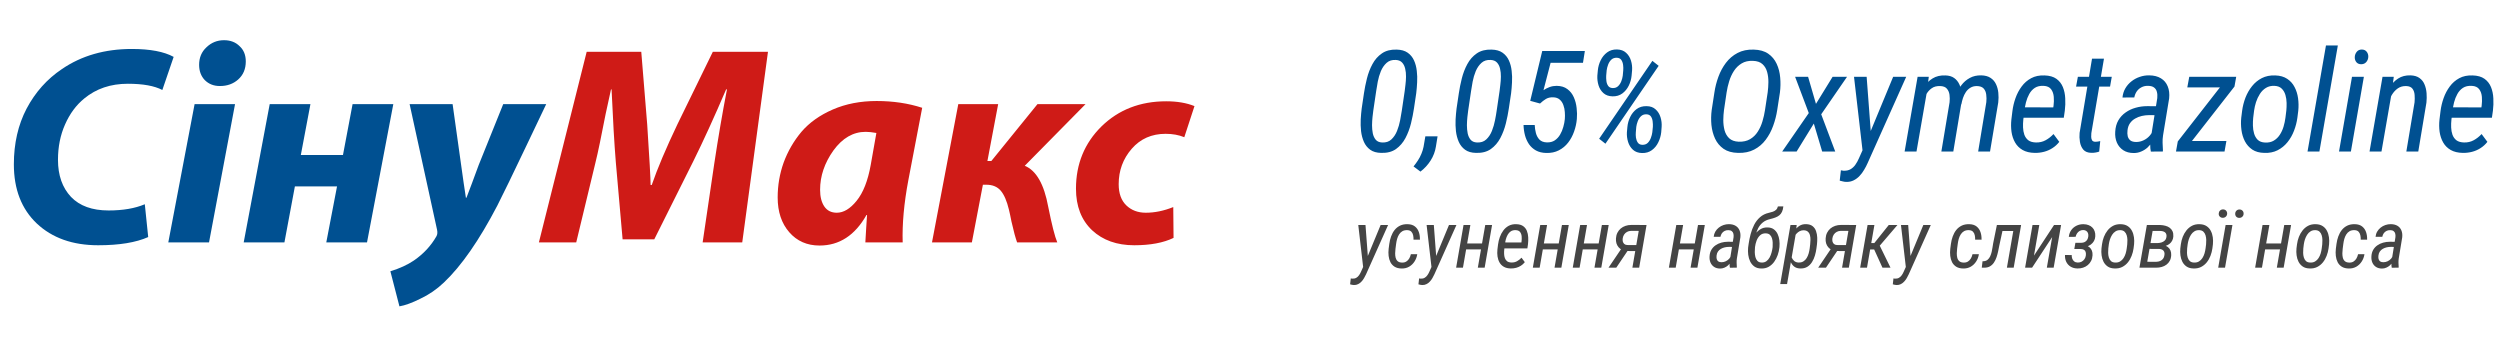
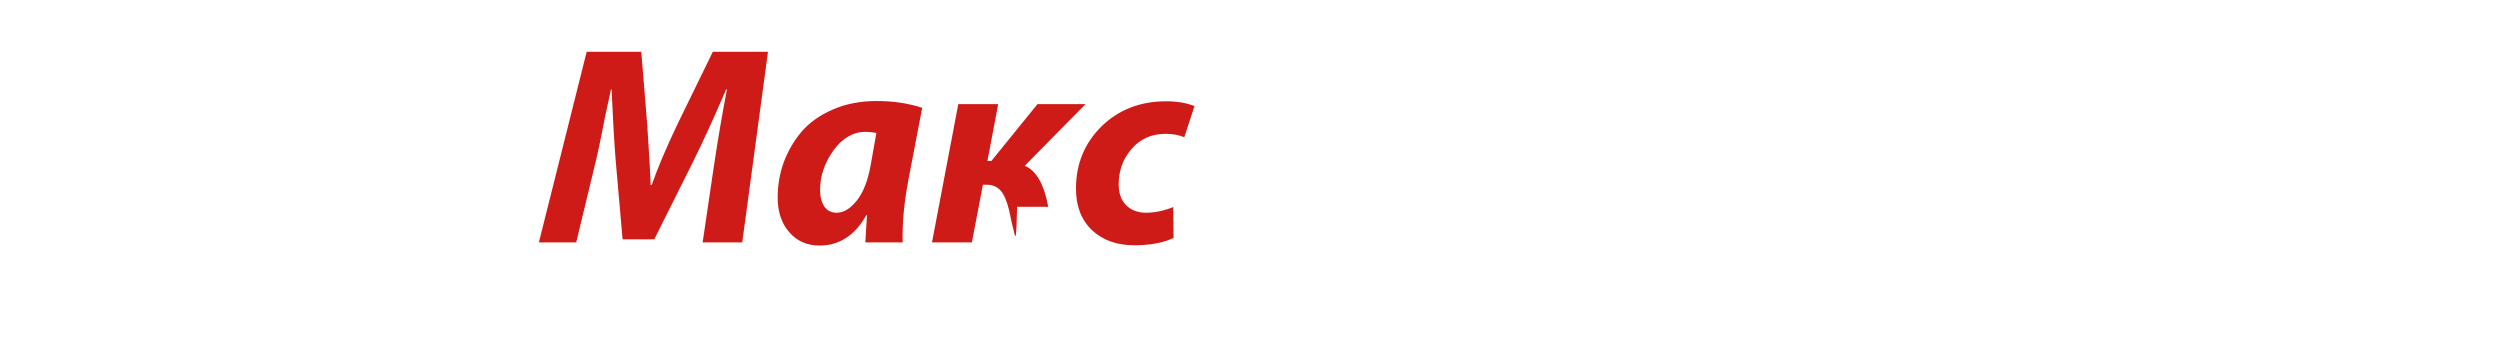
<svg xmlns="http://www.w3.org/2000/svg" width="495" height="67" viewBox="0 0 495 67" fill="none">
-   <path d="M280.414 18.461L279.963 21.482C279.826 22.412 279.63 23.396 279.375 24.436C279.12 25.465 278.755 26.432 278.281 27.334C277.807 28.227 277.183 28.952 276.408 29.508C275.633 30.055 274.654 30.31 273.469 30.273C272.566 30.255 271.842 30.046 271.295 29.645C270.748 29.244 270.333 28.724 270.051 28.086C269.768 27.439 269.581 26.732 269.49 25.967C269.408 25.192 269.385 24.417 269.422 23.643C269.467 22.868 269.531 22.152 269.613 21.496L270.064 18.461C270.201 17.531 270.397 16.556 270.652 15.535C270.908 14.514 271.272 13.566 271.746 12.691C272.22 11.807 272.844 11.101 273.619 10.572C274.394 10.034 275.369 9.784 276.545 9.82C277.438 9.839 278.163 10.044 278.719 10.435C279.275 10.828 279.694 11.338 279.977 11.967C280.259 12.587 280.441 13.275 280.523 14.031C280.615 14.779 280.637 15.54 280.592 16.314C280.555 17.08 280.496 17.796 280.414 18.461ZM277.557 21.906L278.131 18.023C278.176 17.686 278.227 17.267 278.281 16.766C278.345 16.264 278.382 15.736 278.391 15.18C278.4 14.624 278.345 14.1 278.227 13.607C278.117 13.115 277.917 12.71 277.625 12.391C277.333 12.072 276.919 11.898 276.381 11.871C275.633 11.825 275.023 12.017 274.549 12.445C274.075 12.874 273.697 13.421 273.414 14.086C273.141 14.751 272.936 15.444 272.799 16.164C272.662 16.875 272.557 17.499 272.484 18.037L271.91 21.92C271.874 22.239 271.824 22.654 271.76 23.164C271.705 23.674 271.673 24.217 271.664 24.791C271.664 25.356 271.714 25.894 271.814 26.404C271.924 26.915 272.12 27.338 272.402 27.676C272.685 28.004 273.095 28.182 273.633 28.209C274.389 28.255 275.005 28.059 275.479 27.621C275.962 27.174 276.34 26.609 276.613 25.926C276.887 25.242 277.092 24.536 277.229 23.807C277.374 23.078 277.484 22.444 277.557 21.906ZM284.639 26.992L284.311 29.016C284.156 30.009 283.805 30.934 283.258 31.791C282.711 32.648 282.041 33.377 281.248 33.978L279.881 32.953C280.2 32.561 280.492 32.16 280.756 31.75C281.02 31.349 281.243 30.925 281.426 30.479C281.617 30.032 281.763 29.562 281.863 29.07L282.219 26.992H284.639ZM299.199 18.461L298.748 21.482C298.611 22.412 298.415 23.396 298.16 24.436C297.905 25.465 297.54 26.432 297.066 27.334C296.592 28.227 295.968 28.952 295.193 29.508C294.419 30.055 293.439 30.31 292.254 30.273C291.352 30.255 290.627 30.046 290.08 29.645C289.533 29.244 289.118 28.724 288.836 28.086C288.553 27.439 288.367 26.732 288.275 25.967C288.193 25.192 288.171 24.417 288.207 23.643C288.253 22.868 288.316 22.152 288.398 21.496L288.85 18.461C288.986 17.531 289.182 16.556 289.438 15.535C289.693 14.514 290.057 13.566 290.531 12.691C291.005 11.807 291.63 11.101 292.404 10.572C293.179 10.034 294.154 9.784 295.33 9.82C296.223 9.839 296.948 10.044 297.504 10.435C298.06 10.828 298.479 11.338 298.762 11.967C299.044 12.587 299.227 13.275 299.309 14.031C299.4 14.779 299.423 15.54 299.377 16.314C299.34 17.08 299.281 17.796 299.199 18.461ZM296.342 21.906L296.916 18.023C296.962 17.686 297.012 17.267 297.066 16.766C297.13 16.264 297.167 15.736 297.176 15.18C297.185 14.624 297.13 14.1 297.012 13.607C296.902 13.115 296.702 12.71 296.41 12.391C296.118 12.072 295.704 11.898 295.166 11.871C294.419 11.825 293.808 12.017 293.334 12.445C292.86 12.874 292.482 13.421 292.199 14.086C291.926 14.751 291.721 15.444 291.584 16.164C291.447 16.875 291.342 17.499 291.27 18.037L290.695 21.92C290.659 22.239 290.609 22.654 290.545 23.164C290.49 23.674 290.458 24.217 290.449 24.791C290.449 25.356 290.499 25.894 290.6 26.404C290.709 26.915 290.905 27.338 291.188 27.676C291.47 28.004 291.88 28.182 292.418 28.209C293.174 28.255 293.79 28.059 294.264 27.621C294.747 27.174 295.125 26.609 295.398 25.926C295.672 25.242 295.877 24.536 296.014 23.807C296.16 23.078 296.269 22.444 296.342 21.906ZM304.928 20.498L302.986 19.965L305.365 10.094H313.801L313.432 12.432H307.02L305.611 17.859C306.003 17.595 306.413 17.385 306.842 17.23C307.279 17.076 307.735 16.998 308.209 16.998C309.084 17.007 309.795 17.221 310.342 17.641C310.898 18.051 311.322 18.588 311.613 19.254C311.905 19.91 312.092 20.621 312.174 21.387C312.265 22.143 312.279 22.868 312.215 23.561C312.142 24.408 311.96 25.238 311.668 26.049C311.385 26.86 310.993 27.589 310.492 28.236C309.991 28.884 309.376 29.394 308.646 29.768C307.926 30.141 307.092 30.314 306.145 30.287C305.361 30.269 304.686 30.105 304.121 29.795C303.565 29.485 303.105 29.07 302.74 28.551C302.385 28.022 302.12 27.434 301.947 26.787C301.774 26.131 301.678 25.452 301.66 24.75H303.875C303.893 25.279 303.971 25.807 304.107 26.336C304.244 26.855 304.481 27.293 304.818 27.648C305.165 27.995 305.652 28.177 306.281 28.195C306.892 28.213 307.411 28.081 307.84 27.799C308.268 27.507 308.619 27.129 308.893 26.664C309.175 26.19 309.389 25.68 309.535 25.133C309.69 24.586 309.79 24.066 309.836 23.574C309.872 23.155 309.872 22.699 309.836 22.207C309.809 21.715 309.713 21.25 309.549 20.812C309.394 20.366 309.152 20.001 308.824 19.719C308.496 19.427 308.059 19.277 307.512 19.268C306.956 19.249 306.482 19.359 306.09 19.596C305.698 19.833 305.311 20.134 304.928 20.498ZM316.275 14.975L316.371 13.935C316.435 13.243 316.622 12.578 316.932 11.94C317.242 11.301 317.665 10.782 318.203 10.381C318.75 9.971 319.406 9.775 320.172 9.793C320.919 9.811 321.516 10.03 321.963 10.449C322.419 10.859 322.742 11.379 322.934 12.008C323.125 12.628 323.198 13.266 323.152 13.922L323.057 14.975C322.993 15.658 322.806 16.319 322.496 16.957C322.186 17.586 321.762 18.101 321.225 18.502C320.687 18.903 320.035 19.094 319.27 19.076C318.531 19.058 317.934 18.844 317.479 18.434C317.023 18.023 316.699 17.509 316.508 16.889C316.316 16.26 316.239 15.622 316.275 14.975ZM318.121 13.922L318.025 15.002C318.007 15.312 318.021 15.658 318.066 16.041C318.112 16.415 318.23 16.738 318.422 17.012C318.613 17.285 318.919 17.426 319.338 17.436C319.766 17.445 320.117 17.317 320.391 17.053C320.664 16.788 320.874 16.465 321.02 16.082C321.165 15.699 321.261 15.335 321.307 14.988L321.402 13.908C321.43 13.598 321.421 13.252 321.375 12.869C321.329 12.486 321.211 12.154 321.02 11.871C320.828 11.588 320.523 11.443 320.104 11.434C319.675 11.425 319.32 11.552 319.037 11.816C318.764 12.081 318.554 12.409 318.408 12.801C318.262 13.193 318.167 13.566 318.121 13.922ZM322.127 26.186L322.223 25.133C322.286 24.449 322.473 23.788 322.783 23.15C323.093 22.512 323.517 21.993 324.055 21.592C324.602 21.191 325.262 20.999 326.037 21.018C326.775 21.027 327.368 21.241 327.814 21.66C328.27 22.07 328.594 22.59 328.785 23.219C328.977 23.838 329.049 24.472 329.004 25.119L328.922 26.186C328.849 26.869 328.658 27.53 328.348 28.168C328.047 28.806 327.623 29.326 327.076 29.727C326.538 30.128 325.887 30.319 325.121 30.301C324.383 30.283 323.786 30.068 323.33 29.658C322.874 29.239 322.551 28.719 322.359 28.1C322.168 27.471 322.09 26.833 322.127 26.186ZM323.986 25.105L323.891 26.213C323.863 26.523 323.872 26.869 323.918 27.252C323.973 27.626 324.096 27.954 324.287 28.236C324.479 28.519 324.779 28.665 325.189 28.674C325.627 28.683 325.982 28.555 326.256 28.291C326.529 28.018 326.734 27.689 326.871 27.307C327.017 26.915 327.113 26.546 327.158 26.199L327.268 25.105C327.286 24.796 327.272 24.449 327.227 24.066C327.19 23.684 327.076 23.351 326.885 23.068C326.693 22.786 326.388 22.64 325.969 22.631C325.54 22.622 325.185 22.754 324.902 23.027C324.629 23.292 324.419 23.62 324.273 24.012C324.128 24.395 324.032 24.759 323.986 25.105ZM328.416 13.033L317.875 28.455L316.631 27.471L327.172 12.049L328.416 13.033ZM352.424 18.324L351.891 21.77C351.727 22.845 351.458 23.893 351.084 24.914C350.719 25.935 350.227 26.855 349.607 27.676C348.997 28.496 348.236 29.143 347.324 29.617C346.422 30.091 345.355 30.31 344.125 30.273C342.958 30.246 342.006 29.977 341.268 29.467C340.529 28.947 339.969 28.277 339.586 27.457C339.203 26.628 338.962 25.721 338.861 24.736C338.77 23.743 338.788 22.759 338.916 21.783L339.449 18.324C339.604 17.267 339.868 16.228 340.242 15.207C340.616 14.186 341.113 13.266 341.732 12.445C342.361 11.616 343.127 10.964 344.029 10.49C344.941 10.007 346.007 9.784 347.229 9.82C348.404 9.848 349.361 10.117 350.1 10.627C350.838 11.137 351.398 11.807 351.781 12.637C352.164 13.457 352.396 14.364 352.479 15.357C352.57 16.351 352.551 17.34 352.424 18.324ZM349.471 21.783L350.004 18.27C350.086 17.641 350.132 16.975 350.141 16.273C350.15 15.562 350.068 14.893 349.895 14.264C349.73 13.635 349.425 13.115 348.979 12.705C348.541 12.295 347.908 12.076 347.078 12.049C346.203 12.012 345.46 12.181 344.85 12.555C344.239 12.919 343.729 13.416 343.318 14.045C342.917 14.665 342.603 15.348 342.375 16.096C342.147 16.834 341.979 17.568 341.869 18.297L341.35 21.797C341.268 22.408 341.222 23.068 341.213 23.779C341.213 24.481 341.295 25.151 341.459 25.789C341.632 26.427 341.938 26.956 342.375 27.375C342.822 27.794 343.451 28.022 344.262 28.059C345.155 28.086 345.907 27.917 346.518 27.553C347.137 27.188 347.643 26.696 348.035 26.076C348.436 25.456 348.746 24.773 348.965 24.025C349.193 23.269 349.361 22.521 349.471 21.783ZM358.002 15.207L359.561 20.566L362.855 15.207H365.713L360.6 22.631L363.375 30H360.791L359.137 24.463L355.732 30H352.875L358.139 22.385L355.432 15.207H358.002ZM369.418 28.318L374.846 15.207H377.43L369.787 32.297C369.596 32.734 369.368 33.172 369.104 33.609C368.848 34.056 368.548 34.462 368.201 34.826C367.864 35.191 367.477 35.482 367.039 35.701C366.611 35.92 366.128 36.025 365.59 36.016C365.371 36.016 365.152 35.988 364.934 35.934C364.706 35.888 364.482 35.833 364.264 35.77L364.496 33.719C364.578 33.737 364.66 33.751 364.742 33.76C364.824 33.778 364.906 33.792 364.988 33.801C365.544 33.828 366.014 33.732 366.396 33.514C366.779 33.295 367.103 32.994 367.367 32.611C367.632 32.238 367.864 31.818 368.064 31.354L369.418 28.318ZM369.596 15.207L370.471 26.814L370.607 29.439L368.844 30.328L367.094 15.207H369.596ZM381.504 18.297L379.467 30H377.115L379.686 15.207H381.9L381.504 18.297ZM380.424 22.057L379.412 22.029C379.503 21.218 379.672 20.393 379.918 19.555C380.164 18.707 380.51 17.928 380.957 17.217C381.404 16.506 381.973 15.941 382.666 15.521C383.359 15.093 384.197 14.897 385.182 14.934C385.893 14.952 386.471 15.12 386.918 15.44C387.365 15.758 387.706 16.173 387.943 16.684C388.18 17.185 388.331 17.741 388.395 18.352C388.458 18.953 388.458 19.55 388.395 20.143L386.754 30H384.389L386.016 20.252C386.07 19.751 386.066 19.259 386.002 18.775C385.938 18.292 385.765 17.887 385.482 17.559C385.209 17.23 384.767 17.057 384.156 17.039C383.482 17.012 382.921 17.158 382.475 17.477C382.028 17.787 381.663 18.201 381.381 18.721C381.107 19.231 380.898 19.783 380.752 20.375C380.606 20.967 380.497 21.528 380.424 22.057ZM388.354 20.648L386.713 21.154C386.795 20.407 386.973 19.664 387.246 18.926C387.52 18.178 387.884 17.499 388.34 16.889C388.796 16.278 389.352 15.795 390.008 15.44C390.664 15.075 391.421 14.902 392.277 14.92C393.043 14.938 393.663 15.107 394.137 15.426C394.611 15.736 394.966 16.146 395.203 16.656C395.449 17.167 395.604 17.736 395.668 18.365C395.732 18.994 395.727 19.632 395.654 20.279L394.027 30H391.676L393.289 20.238C393.344 19.728 393.339 19.231 393.275 18.748C393.221 18.256 393.052 17.85 392.77 17.531C392.487 17.212 392.031 17.048 391.402 17.039C390.919 17.039 390.5 17.148 390.145 17.367C389.789 17.577 389.488 17.864 389.242 18.229C389.005 18.584 388.814 18.976 388.668 19.404C388.531 19.824 388.426 20.238 388.354 20.648ZM402.873 30.273C401.916 30.255 401.118 30.064 400.48 29.699C399.842 29.335 399.346 28.842 398.99 28.223C398.635 27.603 398.398 26.901 398.279 26.117C398.17 25.333 398.161 24.518 398.252 23.67L398.457 22.002C398.566 21.127 398.771 20.266 399.072 19.418C399.373 18.57 399.779 17.805 400.289 17.121C400.799 16.428 401.428 15.882 402.176 15.48C402.923 15.079 403.798 14.897 404.801 14.934C405.794 14.961 406.583 15.184 407.166 15.604C407.749 16.023 408.178 16.57 408.451 17.244C408.725 17.919 408.88 18.662 408.916 19.473C408.962 20.284 408.934 21.095 408.834 21.906L408.629 23.314H399.646L400.016 21.25L406.551 21.264L406.605 20.895C406.678 20.338 406.692 19.769 406.646 19.186C406.601 18.593 406.428 18.092 406.127 17.682C405.826 17.262 405.334 17.035 404.65 16.998C403.949 16.962 403.365 17.094 402.9 17.395C402.445 17.695 402.076 18.101 401.793 18.611C401.51 19.122 401.292 19.678 401.137 20.279C400.991 20.872 400.886 21.446 400.822 22.002L400.617 23.684C400.562 24.185 400.544 24.7 400.562 25.229C400.581 25.748 400.667 26.231 400.822 26.678C400.986 27.124 401.246 27.489 401.602 27.771C401.966 28.045 402.467 28.191 403.105 28.209C403.816 28.227 404.454 28.081 405.02 27.771C405.594 27.462 406.118 27.051 406.592 26.541L407.74 28.086C407.348 28.587 406.893 29.002 406.373 29.33C405.863 29.658 405.311 29.9 404.719 30.055C404.126 30.21 403.511 30.283 402.873 30.273ZM418.131 15.207L417.789 17.148H411.062L411.418 15.207H418.131ZM414.221 11.611H416.586L414.084 26.363C414.057 26.6 414.048 26.851 414.057 27.115C414.066 27.38 414.125 27.603 414.234 27.785C414.353 27.967 414.567 28.063 414.877 28.072C415.041 28.072 415.205 28.059 415.369 28.031C415.533 27.995 415.693 27.963 415.848 27.936L415.643 30.014C415.396 30.105 415.141 30.169 414.877 30.205C414.622 30.251 414.362 30.269 414.098 30.26C413.387 30.251 412.854 30.041 412.498 29.631C412.152 29.212 411.928 28.701 411.828 28.1C411.728 27.489 411.705 26.896 411.76 26.322L414.221 11.611ZM425.842 27.471L427.141 19.418C427.186 18.944 427.159 18.529 427.059 18.174C426.967 17.809 426.776 17.522 426.484 17.312C426.202 17.103 425.801 16.998 425.281 16.998C424.807 16.989 424.383 17.085 424.01 17.285C423.636 17.477 423.326 17.745 423.08 18.092C422.843 18.438 422.679 18.839 422.588 19.295L420.25 19.309C420.314 18.643 420.501 18.042 420.811 17.504C421.13 16.957 421.535 16.492 422.027 16.109C422.52 15.717 423.066 15.421 423.668 15.221C424.27 15.011 424.894 14.911 425.541 14.92C426.471 14.929 427.245 15.125 427.865 15.508C428.485 15.882 428.932 16.41 429.205 17.094C429.488 17.768 429.583 18.561 429.492 19.473L428.289 26.773C428.207 27.293 428.175 27.794 428.193 28.277C428.212 28.76 428.234 29.257 428.262 29.768L428.234 30L425.869 30.014C425.778 29.594 425.737 29.171 425.746 28.742C425.755 28.314 425.787 27.89 425.842 27.471ZM427.318 21.031L427.031 22.809L425.527 22.795C425.044 22.795 424.561 22.85 424.078 22.959C423.604 23.068 423.162 23.241 422.752 23.479C422.351 23.706 422.014 24.012 421.74 24.395C421.476 24.768 421.312 25.229 421.248 25.775C421.193 26.222 421.207 26.623 421.289 26.979C421.38 27.325 421.558 27.603 421.822 27.812C422.096 28.013 422.479 28.113 422.971 28.113C423.481 28.113 423.973 27.999 424.447 27.771C424.921 27.544 425.327 27.234 425.664 26.842C426.01 26.45 426.238 26.003 426.348 25.502L426.717 26.65C426.607 27.124 426.421 27.585 426.156 28.031C425.901 28.469 425.587 28.861 425.213 29.207C424.839 29.544 424.42 29.809 423.955 30C423.499 30.201 423.012 30.301 422.492 30.301C421.663 30.301 420.965 30.114 420.4 29.74C419.835 29.366 419.416 28.865 419.143 28.236C418.869 27.598 418.76 26.878 418.814 26.076C418.86 25.219 419.065 24.472 419.43 23.834C419.803 23.196 420.286 22.672 420.879 22.262C421.471 21.842 422.132 21.533 422.861 21.332C423.6 21.122 424.365 21.018 425.158 21.018L427.318 21.031ZM440.826 27.922L440.457 30H431.748L432.117 27.922H440.826ZM442.426 17.135L432.377 30H430.846L431.201 28.004L441.182 15.207H442.768L442.426 17.135ZM441.742 15.207L441.373 17.299H433.088L433.471 15.207H441.742ZM443.766 23.314L443.943 21.92C444.062 21.036 444.281 20.174 444.6 19.336C444.928 18.497 445.361 17.741 445.898 17.066C446.436 16.392 447.083 15.859 447.84 15.467C448.605 15.075 449.49 14.897 450.492 14.934C451.44 14.961 452.229 15.184 452.857 15.604C453.486 16.014 453.974 16.556 454.32 17.23C454.676 17.905 454.908 18.648 455.018 19.459C455.127 20.27 455.141 21.086 455.059 21.906L454.881 23.314C454.762 24.189 454.539 25.051 454.211 25.898C453.892 26.737 453.459 27.494 452.912 28.168C452.374 28.833 451.723 29.362 450.957 29.754C450.201 30.137 449.326 30.31 448.332 30.273C447.375 30.255 446.582 30.037 445.953 29.617C445.333 29.198 444.846 28.651 444.49 27.977C444.144 27.302 443.916 26.559 443.807 25.748C443.697 24.937 443.684 24.126 443.766 23.314ZM446.309 21.906L446.131 23.342C446.085 23.797 446.067 24.303 446.076 24.859C446.085 25.406 446.163 25.93 446.309 26.432C446.454 26.933 446.696 27.352 447.033 27.689C447.38 28.018 447.858 28.195 448.469 28.223C449.161 28.259 449.745 28.131 450.219 27.84C450.702 27.548 451.098 27.161 451.408 26.678C451.727 26.186 451.973 25.648 452.146 25.064C452.32 24.472 452.443 23.889 452.516 23.314L452.693 21.893C452.739 21.437 452.757 20.936 452.748 20.389C452.739 19.842 452.661 19.318 452.516 18.816C452.37 18.306 452.124 17.882 451.777 17.545C451.44 17.208 450.962 17.025 450.342 16.998C449.695 16.971 449.13 17.107 448.646 17.408C448.173 17.7 447.776 18.096 447.457 18.598C447.138 19.099 446.883 19.641 446.691 20.225C446.509 20.808 446.382 21.369 446.309 21.906ZM462.893 9L459.242 30H456.891L460.541 9H462.893ZM468.047 15.207L465.477 30H463.125L465.695 15.207H468.047ZM466.242 11.31C466.26 10.909 466.388 10.563 466.625 10.271C466.862 9.971 467.186 9.816 467.596 9.807C468.024 9.798 468.357 9.939 468.594 10.23C468.831 10.522 468.94 10.868 468.922 11.27C468.904 11.652 468.771 11.99 468.525 12.281C468.279 12.564 467.956 12.71 467.555 12.719C467.135 12.728 466.807 12.596 466.57 12.322C466.342 12.04 466.233 11.703 466.242 11.31ZM473.529 18.516L471.533 30H469.168L471.738 15.207H473.967L473.529 18.516ZM472.436 22.098L471.574 22.057C471.674 21.282 471.848 20.475 472.094 19.637C472.349 18.789 472.7 18.005 473.146 17.285C473.593 16.565 474.154 15.986 474.828 15.549C475.512 15.102 476.332 14.893 477.289 14.92C478.027 14.947 478.62 15.125 479.066 15.453C479.522 15.781 479.855 16.21 480.064 16.738C480.283 17.258 480.415 17.832 480.461 18.461C480.507 19.081 480.497 19.696 480.434 20.307L478.82 30H476.455L478.082 20.266C478.128 19.792 478.132 19.313 478.096 18.83C478.068 18.338 477.932 17.923 477.686 17.586C477.439 17.24 477.016 17.057 476.414 17.039C475.785 17.021 475.234 17.176 474.76 17.504C474.295 17.832 473.903 18.26 473.584 18.789C473.265 19.309 473.01 19.865 472.818 20.457C472.636 21.04 472.508 21.587 472.436 22.098ZM487.639 30.273C486.682 30.255 485.884 30.064 485.246 29.699C484.608 29.335 484.111 28.842 483.756 28.223C483.4 27.603 483.163 26.901 483.045 26.117C482.936 25.333 482.926 24.518 483.018 23.67L483.223 22.002C483.332 21.127 483.537 20.266 483.838 19.418C484.139 18.57 484.544 17.805 485.055 17.121C485.565 16.428 486.194 15.882 486.941 15.48C487.689 15.079 488.564 14.897 489.566 14.934C490.56 14.961 491.348 15.184 491.932 15.604C492.515 16.023 492.943 16.57 493.217 17.244C493.49 17.919 493.645 18.662 493.682 19.473C493.727 20.284 493.7 21.095 493.6 21.906L493.395 23.314H484.412L484.781 21.25L491.316 21.264L491.371 20.895C491.444 20.338 491.458 19.769 491.412 19.186C491.367 18.593 491.193 18.092 490.893 17.682C490.592 17.262 490.1 17.035 489.416 16.998C488.714 16.962 488.131 17.094 487.666 17.395C487.21 17.695 486.841 18.101 486.559 18.611C486.276 19.122 486.057 19.678 485.902 20.279C485.757 20.872 485.652 21.446 485.588 22.002L485.383 23.684C485.328 24.185 485.31 24.7 485.328 25.229C485.346 25.748 485.433 26.231 485.588 26.678C485.752 27.124 486.012 27.489 486.367 27.771C486.732 28.045 487.233 28.191 487.871 28.209C488.582 28.227 489.22 28.081 489.785 27.771C490.359 27.462 490.883 27.051 491.357 26.541L492.506 28.086C492.114 28.587 491.658 29.002 491.139 29.33C490.628 29.658 490.077 29.9 489.484 30.055C488.892 30.21 488.277 30.283 487.639 30.273Z" fill="#005091" />
-   <path d="M270.266 52.039L273.367 44.547H274.844L270.477 54.312C270.367 54.562 270.237 54.812 270.086 55.062C269.94 55.318 269.768 55.55 269.57 55.758C269.378 55.966 269.156 56.133 268.906 56.258C268.661 56.383 268.385 56.443 268.078 56.438C267.953 56.438 267.828 56.422 267.703 56.391C267.573 56.365 267.445 56.333 267.32 56.297L267.453 55.125C267.5 55.135 267.547 55.143 267.594 55.148C267.641 55.159 267.688 55.167 267.734 55.172C268.052 55.188 268.32 55.133 268.539 55.008C268.758 54.883 268.943 54.711 269.094 54.492C269.245 54.279 269.378 54.039 269.492 53.773L270.266 52.039ZM270.367 44.547L270.867 51.18L270.945 52.68L269.938 53.188L268.938 44.547H270.367ZM277.594 51.992C277.932 52.003 278.219 51.932 278.453 51.781C278.693 51.63 278.885 51.427 279.031 51.172C279.177 50.917 279.284 50.638 279.352 50.336L280.617 50.328C280.539 50.859 280.359 51.341 280.078 51.773C279.802 52.206 279.445 52.55 279.008 52.805C278.57 53.055 278.073 53.175 277.516 53.164C276.953 53.154 276.492 53.036 276.133 52.812C275.773 52.583 275.497 52.284 275.305 51.914C275.117 51.539 274.997 51.122 274.945 50.664C274.893 50.206 274.896 49.734 274.953 49.25L275.078 48.297C275.146 47.781 275.266 47.286 275.438 46.812C275.609 46.333 275.841 45.909 276.133 45.539C276.43 45.169 276.792 44.88 277.219 44.672C277.651 44.464 278.159 44.37 278.742 44.391C279.331 44.406 279.805 44.557 280.164 44.844C280.523 45.13 280.781 45.505 280.938 45.969C281.094 46.427 281.161 46.925 281.141 47.461L279.875 47.453C279.885 47.161 279.862 46.875 279.805 46.594C279.747 46.307 279.63 46.07 279.453 45.883C279.276 45.69 279.013 45.586 278.664 45.57C278.268 45.555 277.935 45.625 277.664 45.781C277.398 45.938 277.182 46.151 277.016 46.422C276.849 46.688 276.719 46.984 276.625 47.312C276.536 47.641 276.471 47.969 276.43 48.297L276.305 49.258C276.273 49.539 276.253 49.836 276.242 50.148C276.237 50.461 276.268 50.755 276.336 51.031C276.404 51.307 276.536 51.534 276.734 51.711C276.932 51.888 277.219 51.982 277.594 51.992ZM283.797 52.039L286.898 44.547H288.375L284.008 54.312C283.898 54.562 283.768 54.812 283.617 55.062C283.471 55.318 283.299 55.55 283.102 55.758C282.909 55.966 282.688 56.133 282.438 56.258C282.193 56.383 281.917 56.443 281.609 56.438C281.484 56.438 281.359 56.422 281.234 56.391C281.104 56.365 280.977 56.333 280.852 56.297L280.984 55.125C281.031 55.135 281.078 55.143 281.125 55.148C281.172 55.159 281.219 55.167 281.266 55.172C281.583 55.188 281.852 55.133 282.07 55.008C282.289 54.883 282.474 54.711 282.625 54.492C282.776 54.279 282.909 54.039 283.023 53.773L283.797 52.039ZM283.898 44.547L284.398 51.18L284.477 52.68L283.469 53.188L282.469 44.547H283.898ZM293.703 48.211L293.492 49.383H290.008L290.211 48.211H293.703ZM291.133 44.547L289.664 53H288.312L289.781 44.547H291.133ZM295.43 44.547L293.961 53H292.609L294.078 44.547H295.43ZM299.133 53.156C298.586 53.146 298.13 53.036 297.766 52.828C297.401 52.62 297.117 52.339 296.914 51.984C296.711 51.63 296.576 51.229 296.508 50.781C296.445 50.333 296.44 49.867 296.492 49.383L296.609 48.43C296.672 47.93 296.789 47.438 296.961 46.953C297.133 46.469 297.365 46.031 297.656 45.641C297.948 45.245 298.307 44.932 298.734 44.703C299.161 44.474 299.661 44.37 300.234 44.391C300.802 44.406 301.253 44.534 301.586 44.773C301.919 45.013 302.164 45.325 302.32 45.711C302.477 46.096 302.565 46.521 302.586 46.984C302.612 47.448 302.596 47.911 302.539 48.375L302.422 49.18H297.289L297.5 48L301.234 48.008L301.266 47.797C301.307 47.479 301.315 47.154 301.289 46.82C301.263 46.482 301.164 46.195 300.992 45.961C300.82 45.721 300.539 45.591 300.148 45.57C299.747 45.55 299.414 45.625 299.148 45.797C298.888 45.969 298.677 46.2 298.516 46.492C298.354 46.784 298.229 47.102 298.141 47.445C298.057 47.784 297.997 48.112 297.961 48.43L297.844 49.391C297.812 49.677 297.802 49.971 297.812 50.273C297.823 50.57 297.872 50.846 297.961 51.102C298.055 51.357 298.203 51.565 298.406 51.727C298.615 51.883 298.901 51.966 299.266 51.977C299.672 51.987 300.036 51.904 300.359 51.727C300.688 51.55 300.987 51.315 301.258 51.023L301.914 51.906C301.69 52.193 301.43 52.43 301.133 52.617C300.841 52.805 300.526 52.943 300.188 53.031C299.849 53.12 299.497 53.161 299.133 53.156ZM308.891 48.211L308.68 49.383H305.195L305.398 48.211H308.891ZM306.32 44.547L304.852 53H303.5L304.969 44.547H306.32ZM310.617 44.547L309.148 53H307.797L309.266 44.547H310.617ZM316.797 48.211L316.586 49.383H313.102L313.305 48.211H316.797ZM314.227 44.547L312.758 53H311.406L312.875 44.547H314.227ZM318.523 44.547L317.055 53H315.703L317.172 44.547H318.523ZM321.211 48.969H322.734L320.023 53H318.484L321.211 48.969ZM322.977 44.539L326.016 44.547L324.555 53H323.211L324.469 45.719L322.945 45.711C322.654 45.716 322.391 45.784 322.156 45.914C321.922 46.039 321.729 46.214 321.578 46.438C321.432 46.656 321.339 46.911 321.297 47.203C321.266 47.422 321.273 47.63 321.32 47.828C321.372 48.021 321.469 48.18 321.609 48.305C321.75 48.43 321.943 48.5 322.188 48.516L324.328 48.523L324.117 49.711L322.164 49.703C321.799 49.688 321.477 49.617 321.195 49.492C320.914 49.362 320.677 49.185 320.484 48.961C320.292 48.737 320.148 48.477 320.055 48.18C319.966 47.878 319.935 47.547 319.961 47.188C319.987 46.776 320.083 46.406 320.25 46.078C320.417 45.75 320.635 45.471 320.906 45.242C321.182 45.013 321.497 44.839 321.852 44.719C322.206 44.599 322.581 44.539 322.977 44.539ZM335.828 48.211L335.617 49.383H332.133L332.336 48.211H335.828ZM333.258 44.547L331.789 53H330.438L331.906 44.547H333.258ZM337.555 44.547L336.086 53H334.734L336.203 44.547H337.555ZM342.508 51.555L343.25 46.953C343.276 46.682 343.26 46.445 343.203 46.242C343.151 46.034 343.042 45.87 342.875 45.75C342.714 45.63 342.484 45.57 342.188 45.57C341.917 45.565 341.674 45.62 341.461 45.734C341.247 45.844 341.07 45.997 340.93 46.195C340.794 46.393 340.701 46.622 340.648 46.883L339.312 46.891C339.349 46.51 339.456 46.167 339.633 45.859C339.815 45.547 340.047 45.281 340.328 45.062C340.609 44.839 340.922 44.669 341.266 44.555C341.609 44.435 341.966 44.378 342.336 44.383C342.867 44.388 343.31 44.5 343.664 44.719C344.018 44.932 344.273 45.234 344.43 45.625C344.591 46.01 344.646 46.464 344.594 46.984L343.906 51.156C343.859 51.453 343.841 51.74 343.852 52.016C343.862 52.292 343.875 52.575 343.891 52.867L343.875 53L342.523 53.008C342.471 52.768 342.448 52.526 342.453 52.281C342.458 52.036 342.477 51.794 342.508 51.555ZM343.352 47.875L343.188 48.891L342.328 48.883C342.052 48.883 341.776 48.914 341.5 48.977C341.229 49.039 340.977 49.138 340.742 49.273C340.513 49.404 340.32 49.578 340.164 49.797C340.013 50.01 339.919 50.273 339.883 50.586C339.852 50.841 339.859 51.07 339.906 51.273C339.958 51.471 340.06 51.63 340.211 51.75C340.367 51.865 340.586 51.922 340.867 51.922C341.159 51.922 341.44 51.857 341.711 51.727C341.982 51.596 342.214 51.419 342.406 51.195C342.604 50.971 342.734 50.716 342.797 50.43L343.008 51.086C342.945 51.357 342.839 51.62 342.688 51.875C342.542 52.125 342.362 52.349 342.148 52.547C341.935 52.74 341.695 52.891 341.43 53C341.169 53.115 340.891 53.172 340.594 53.172C340.12 53.172 339.721 53.065 339.398 52.852C339.076 52.638 338.836 52.352 338.68 51.992C338.523 51.628 338.461 51.216 338.492 50.758C338.518 50.268 338.635 49.841 338.844 49.477C339.057 49.112 339.333 48.812 339.672 48.578C340.01 48.339 340.388 48.161 340.805 48.047C341.227 47.927 341.664 47.867 342.117 47.867L343.352 47.875ZM352.023 40.875L353.102 40.867C353.06 41.294 352.971 41.651 352.836 41.938C352.706 42.219 352.529 42.45 352.305 42.633C352.086 42.81 351.823 42.956 351.516 43.07C351.214 43.185 350.872 43.286 350.492 43.375C349.888 43.516 349.393 43.747 349.008 44.07C348.628 44.388 348.326 44.768 348.102 45.211C347.878 45.654 347.708 46.135 347.594 46.656C347.479 47.177 347.393 47.711 347.336 48.258L347.234 48.977H346.133L346.234 48.258C346.323 47.638 346.453 47.003 346.625 46.352C346.797 45.695 347.031 45.078 347.328 44.5C347.63 43.917 348.018 43.417 348.492 43C348.966 42.578 349.552 42.289 350.25 42.133C350.516 42.075 350.771 42.005 351.016 41.922C351.26 41.839 351.471 41.716 351.648 41.555C351.831 41.393 351.956 41.167 352.023 40.875ZM349.984 45.031C350.484 45.042 350.896 45.167 351.219 45.406C351.542 45.646 351.792 45.956 351.969 46.336C352.146 46.716 352.26 47.125 352.312 47.562C352.365 48 352.372 48.425 352.336 48.836L352.32 49.016C352.268 49.51 352.156 50.005 351.984 50.5C351.812 50.99 351.578 51.44 351.281 51.852C350.984 52.258 350.622 52.583 350.195 52.828C349.768 53.068 349.271 53.18 348.703 53.164C348.161 53.154 347.714 53.021 347.359 52.766C347.005 52.505 346.729 52.172 346.531 51.766C346.339 51.359 346.211 50.919 346.148 50.445C346.091 49.966 346.083 49.5 346.125 49.047L346.148 48.875C346.169 48.729 346.211 48.589 346.273 48.453C346.336 48.318 346.404 48.188 346.477 48.062C346.555 47.932 346.625 47.802 346.688 47.672C346.901 47.234 347.161 46.812 347.469 46.406C347.776 45.995 348.135 45.659 348.547 45.398C348.964 45.138 349.443 45.016 349.984 45.031ZM349.633 46.203C349.159 46.188 348.773 46.323 348.477 46.609C348.18 46.891 347.953 47.242 347.797 47.664C347.646 48.081 347.547 48.484 347.5 48.875L347.484 49.047C347.458 49.297 347.445 49.586 347.445 49.914C347.451 50.242 347.49 50.562 347.562 50.875C347.641 51.188 347.776 51.448 347.969 51.656C348.161 51.865 348.435 51.974 348.789 51.984C349.169 52 349.49 51.911 349.75 51.719C350.01 51.526 350.224 51.276 350.391 50.969C350.557 50.656 350.685 50.328 350.773 49.984C350.867 49.635 350.932 49.312 350.969 49.016L350.984 48.844C351.005 48.589 351.008 48.312 350.992 48.016C350.982 47.714 350.932 47.427 350.844 47.156C350.76 46.885 350.622 46.661 350.43 46.484C350.237 46.307 349.971 46.214 349.633 46.203ZM355.57 46.258L353.836 56.25H352.484L354.516 44.547H355.742L355.57 46.258ZM359.758 48.391L359.656 49.172C359.599 49.63 359.5 50.099 359.359 50.578C359.224 51.052 359.031 51.487 358.781 51.883C358.536 52.279 358.221 52.596 357.836 52.836C357.451 53.07 356.979 53.177 356.422 53.156C355.943 53.141 355.552 53.016 355.25 52.781C354.953 52.547 354.727 52.245 354.57 51.875C354.419 51.505 354.32 51.109 354.273 50.688C354.227 50.26 354.219 49.852 354.25 49.461L354.414 48.258C354.487 47.831 354.599 47.391 354.75 46.938C354.901 46.479 355.102 46.055 355.352 45.664C355.602 45.273 355.911 44.958 356.281 44.719C356.656 44.479 357.102 44.367 357.617 44.383C358.164 44.398 358.594 44.534 358.906 44.789C359.219 45.039 359.443 45.365 359.578 45.766C359.719 46.161 359.797 46.591 359.812 47.055C359.828 47.513 359.81 47.958 359.758 48.391ZM358.32 49.18L358.414 48.383C358.445 48.107 358.464 47.812 358.469 47.5C358.479 47.182 358.448 46.88 358.375 46.594C358.307 46.307 358.174 46.073 357.977 45.891C357.784 45.703 357.503 45.604 357.133 45.594C356.852 45.589 356.591 45.646 356.352 45.766C356.117 45.885 355.906 46.047 355.719 46.25C355.531 46.453 355.372 46.68 355.242 46.93C355.117 47.175 355.023 47.422 354.961 47.672L354.578 50.055C354.573 50.357 354.628 50.654 354.742 50.945C354.857 51.232 355.023 51.471 355.242 51.664C355.466 51.857 355.742 51.961 356.07 51.977C356.466 51.997 356.797 51.925 357.062 51.758C357.333 51.591 357.552 51.37 357.719 51.094C357.891 50.812 358.023 50.505 358.117 50.172C358.211 49.833 358.279 49.503 358.32 49.18ZM362.727 48.969H364.25L361.539 53H360L362.727 48.969ZM364.492 44.539L367.531 44.547L366.07 53H364.727L365.984 45.719L364.461 45.711C364.169 45.716 363.906 45.784 363.672 45.914C363.438 46.039 363.245 46.214 363.094 46.438C362.948 46.656 362.854 46.911 362.812 47.203C362.781 47.422 362.789 47.63 362.836 47.828C362.888 48.021 362.984 48.18 363.125 48.305C363.266 48.43 363.458 48.5 363.703 48.516L365.844 48.523L365.633 49.711L363.68 49.703C363.315 49.688 362.992 49.617 362.711 49.492C362.43 49.362 362.193 49.185 362 48.961C361.807 48.737 361.664 48.477 361.57 48.18C361.482 47.878 361.451 47.547 361.477 47.188C361.503 46.776 361.599 46.406 361.766 46.078C361.932 45.75 362.151 45.471 362.422 45.242C362.698 45.013 363.013 44.839 363.367 44.719C363.721 44.599 364.096 44.539 364.492 44.539ZM371.133 44.547L369.664 53H368.312L369.781 44.547H371.133ZM375.695 44.547L371.555 49.391H369.852V48.125H371.117L373.977 44.547H375.695ZM372.727 53L370.953 49.102L371.93 48.109L374.32 53H372.727ZM377.719 52.039L380.82 44.547H382.297L377.93 54.312C377.82 54.562 377.69 54.812 377.539 55.062C377.393 55.318 377.221 55.55 377.023 55.758C376.831 55.966 376.609 56.133 376.359 56.258C376.115 56.383 375.839 56.443 375.531 56.438C375.406 56.438 375.281 56.422 375.156 56.391C375.026 56.365 374.898 56.333 374.773 56.297L374.906 55.125C374.953 55.135 375 55.143 375.047 55.148C375.094 55.159 375.141 55.167 375.188 55.172C375.505 55.188 375.773 55.133 375.992 55.008C376.211 54.883 376.396 54.711 376.547 54.492C376.698 54.279 376.831 54.039 376.945 53.773L377.719 52.039ZM377.82 44.547L378.32 51.18L378.398 52.68L377.391 53.188L376.391 44.547H377.82ZM388.797 51.992C389.135 52.003 389.422 51.932 389.656 51.781C389.896 51.63 390.089 51.427 390.234 51.172C390.38 50.917 390.487 50.638 390.555 50.336L391.82 50.328C391.742 50.859 391.562 51.341 391.281 51.773C391.005 52.206 390.648 52.55 390.211 52.805C389.773 53.055 389.276 53.175 388.719 53.164C388.156 53.154 387.695 53.036 387.336 52.812C386.977 52.583 386.701 52.284 386.508 51.914C386.32 51.539 386.201 51.122 386.148 50.664C386.096 50.206 386.099 49.734 386.156 49.25L386.281 48.297C386.349 47.781 386.469 47.286 386.641 46.812C386.812 46.333 387.044 45.909 387.336 45.539C387.633 45.169 387.995 44.88 388.422 44.672C388.854 44.464 389.362 44.37 389.945 44.391C390.534 44.406 391.008 44.557 391.367 44.844C391.727 45.13 391.984 45.505 392.141 45.969C392.297 46.427 392.365 46.925 392.344 47.461L391.078 47.453C391.089 47.161 391.065 46.875 391.008 46.594C390.951 46.307 390.833 46.07 390.656 45.883C390.479 45.69 390.216 45.586 389.867 45.57C389.471 45.555 389.138 45.625 388.867 45.781C388.602 45.938 388.385 46.151 388.219 46.422C388.052 46.688 387.922 46.984 387.828 47.312C387.74 47.641 387.674 47.969 387.633 48.297L387.508 49.258C387.477 49.539 387.456 49.836 387.445 50.148C387.44 50.461 387.471 50.755 387.539 51.031C387.607 51.307 387.74 51.534 387.938 51.711C388.135 51.888 388.422 51.982 388.797 51.992ZM398.984 44.547L398.773 45.742H395.492L395.703 44.547H398.984ZM400.18 44.547L398.711 53H397.367L398.836 44.547H400.18ZM395.383 44.547H396.742L395.859 48.625C395.792 48.979 395.716 49.357 395.633 49.758C395.549 50.159 395.443 50.552 395.312 50.938C395.182 51.323 395.01 51.675 394.797 51.992C394.589 52.305 394.323 52.555 394 52.742C393.682 52.925 393.294 53.01 392.836 53H392.391L392.539 51.734L392.789 51.719C393.096 51.698 393.352 51.599 393.555 51.422C393.763 51.245 393.93 51.021 394.055 50.75C394.18 50.474 394.279 50.18 394.352 49.867C394.424 49.555 394.482 49.25 394.523 48.953C394.565 48.651 394.607 48.388 394.648 48.164L395.383 44.547ZM402.727 50.609L406.703 44.547H408.094L406.625 53H405.273L406.328 46.945L402.352 53H400.969L402.438 44.547H403.781L402.727 50.609ZM412.195 48.969L410.773 48.961L410.93 48.07L412.07 48.078C412.341 48.073 412.576 48.021 412.773 47.922C412.977 47.818 413.138 47.672 413.258 47.484C413.378 47.292 413.453 47.06 413.484 46.789C413.51 46.56 413.49 46.352 413.422 46.164C413.354 45.977 413.24 45.828 413.078 45.719C412.922 45.609 412.721 45.552 412.477 45.547C412.211 45.547 411.974 45.607 411.766 45.727C411.557 45.846 411.385 46.01 411.25 46.219C411.115 46.422 411.021 46.646 410.969 46.891L409.625 46.898C409.677 46.388 409.839 45.943 410.109 45.562C410.38 45.182 410.727 44.891 411.148 44.688C411.57 44.479 412.036 44.38 412.547 44.391C412.911 44.396 413.24 44.456 413.531 44.57C413.828 44.68 414.078 44.839 414.281 45.047C414.49 45.25 414.643 45.5 414.742 45.797C414.846 46.089 414.888 46.419 414.867 46.789C414.846 47.143 414.758 47.456 414.602 47.727C414.445 47.997 414.242 48.227 413.992 48.414C413.742 48.596 413.461 48.734 413.148 48.828C412.841 48.922 412.523 48.969 412.195 48.969ZM410.875 48.414L412.094 48.422C412.427 48.432 412.732 48.484 413.008 48.578C413.289 48.667 413.531 48.8 413.734 48.977C413.938 49.148 414.091 49.367 414.195 49.633C414.299 49.893 414.341 50.2 414.32 50.555C414.299 50.961 414.206 51.328 414.039 51.656C413.878 51.979 413.659 52.255 413.383 52.484C413.112 52.714 412.799 52.885 412.445 53C412.096 53.115 411.724 53.167 411.328 53.156C410.807 53.146 410.359 53.026 409.984 52.797C409.609 52.568 409.323 52.255 409.125 51.859C408.932 51.458 408.846 51.003 408.867 50.492L410.203 50.5C410.188 50.755 410.221 50.995 410.305 51.219C410.388 51.443 410.521 51.625 410.703 51.766C410.885 51.906 411.117 51.979 411.398 51.984C411.68 51.99 411.935 51.932 412.164 51.812C412.393 51.688 412.581 51.518 412.727 51.305C412.878 51.086 412.969 50.839 413 50.562C413.031 50.307 413.018 50.089 412.961 49.906C412.909 49.719 412.807 49.575 412.656 49.477C412.505 49.372 412.297 49.315 412.031 49.305L410.711 49.297L410.875 48.414ZM416.094 49.18L416.195 48.383C416.263 47.878 416.388 47.385 416.57 46.906C416.758 46.427 417.005 45.995 417.312 45.609C417.62 45.224 417.99 44.919 418.422 44.695C418.859 44.471 419.365 44.37 419.938 44.391C420.479 44.406 420.93 44.534 421.289 44.773C421.648 45.008 421.927 45.318 422.125 45.703C422.328 46.089 422.461 46.513 422.523 46.977C422.586 47.44 422.594 47.906 422.547 48.375L422.445 49.18C422.378 49.68 422.25 50.172 422.062 50.656C421.88 51.135 421.633 51.568 421.32 51.953C421.013 52.333 420.641 52.635 420.203 52.859C419.771 53.078 419.271 53.177 418.703 53.156C418.156 53.146 417.703 53.021 417.344 52.781C416.99 52.542 416.711 52.229 416.508 51.844C416.31 51.458 416.18 51.034 416.117 50.57C416.055 50.107 416.047 49.643 416.094 49.18ZM417.547 48.375L417.445 49.195C417.419 49.456 417.409 49.745 417.414 50.062C417.419 50.375 417.464 50.675 417.547 50.961C417.63 51.247 417.768 51.487 417.961 51.68C418.159 51.867 418.432 51.969 418.781 51.984C419.177 52.005 419.51 51.932 419.781 51.766C420.057 51.599 420.284 51.378 420.461 51.102C420.643 50.82 420.784 50.513 420.883 50.18C420.982 49.841 421.052 49.508 421.094 49.18L421.195 48.367C421.221 48.107 421.232 47.82 421.227 47.508C421.221 47.195 421.177 46.896 421.094 46.609C421.01 46.318 420.87 46.075 420.672 45.883C420.479 45.69 420.206 45.586 419.852 45.57C419.482 45.555 419.159 45.633 418.883 45.805C418.612 45.971 418.385 46.198 418.203 46.484C418.021 46.771 417.875 47.081 417.766 47.414C417.661 47.747 417.589 48.068 417.547 48.375ZM427.516 49.281H425.25L425.438 48.125L427.117 48.133C427.398 48.128 427.672 48.089 427.938 48.016C428.203 47.938 428.43 47.81 428.617 47.633C428.805 47.45 428.919 47.2 428.961 46.883C428.987 46.669 428.971 46.49 428.914 46.344C428.862 46.198 428.776 46.081 428.656 45.992C428.542 45.904 428.404 45.839 428.242 45.797C428.081 45.755 427.906 45.732 427.719 45.727L426.219 45.719L424.953 53H423.609L425.078 44.547L427.734 44.555C428.094 44.565 428.432 44.615 428.75 44.703C429.073 44.786 429.354 44.917 429.594 45.094C429.839 45.271 430.026 45.5 430.156 45.781C430.286 46.062 430.341 46.404 430.32 46.805C430.299 47.122 430.224 47.401 430.094 47.641C429.969 47.88 429.802 48.086 429.594 48.258C429.385 48.425 429.148 48.557 428.883 48.656C428.622 48.755 428.346 48.823 428.055 48.859L427.516 49.281ZM426.891 53H424.055L424.953 51.828L426.922 51.836C427.208 51.831 427.469 51.779 427.703 51.68C427.938 51.581 428.13 51.435 428.281 51.242C428.432 51.044 428.526 50.794 428.562 50.492C428.599 50.242 428.581 50.031 428.508 49.859C428.435 49.682 428.315 49.547 428.148 49.453C427.982 49.354 427.776 49.3 427.531 49.289L425.641 49.281L425.859 48.125L428.016 48.133L428.398 48.57C428.737 48.628 429.021 48.747 429.25 48.93C429.479 49.107 429.648 49.333 429.758 49.609C429.867 49.885 429.914 50.193 429.898 50.531C429.878 50.953 429.784 51.32 429.617 51.633C429.451 51.945 429.229 52.203 428.953 52.406C428.682 52.609 428.37 52.76 428.016 52.859C427.661 52.958 427.286 53.005 426.891 53ZM431.703 49.18L431.805 48.383C431.872 47.878 431.997 47.385 432.18 46.906C432.367 46.427 432.615 45.995 432.922 45.609C433.229 45.224 433.599 44.919 434.031 44.695C434.469 44.471 434.974 44.37 435.547 44.391C436.089 44.406 436.539 44.534 436.898 44.773C437.258 45.008 437.536 45.318 437.734 45.703C437.938 46.089 438.07 46.513 438.133 46.977C438.195 47.44 438.203 47.906 438.156 48.375L438.055 49.18C437.987 49.68 437.859 50.172 437.672 50.656C437.49 51.135 437.242 51.568 436.93 51.953C436.622 52.333 436.25 52.635 435.812 52.859C435.38 53.078 434.88 53.177 434.312 53.156C433.766 53.146 433.312 53.021 432.953 52.781C432.599 52.542 432.32 52.229 432.117 51.844C431.919 51.458 431.789 51.034 431.727 50.57C431.664 50.107 431.656 49.643 431.703 49.18ZM433.156 48.375L433.055 49.195C433.029 49.456 433.018 49.745 433.023 50.062C433.029 50.375 433.073 50.675 433.156 50.961C433.24 51.247 433.378 51.487 433.57 51.68C433.768 51.867 434.042 51.969 434.391 51.984C434.786 52.005 435.12 51.932 435.391 51.766C435.667 51.599 435.893 51.378 436.07 51.102C436.253 50.82 436.393 50.513 436.492 50.18C436.591 49.841 436.661 49.508 436.703 49.18L436.805 48.367C436.831 48.107 436.841 47.82 436.836 47.508C436.831 47.195 436.786 46.896 436.703 46.609C436.62 46.318 436.479 46.075 436.281 45.883C436.089 45.69 435.815 45.586 435.461 45.57C435.091 45.555 434.768 45.633 434.492 45.805C434.221 45.971 433.995 46.198 433.812 46.484C433.63 46.771 433.484 47.081 433.375 47.414C433.271 47.747 433.198 48.068 433.156 48.375ZM442.023 44.547L440.555 53H439.203L440.672 44.547H442.023ZM439.305 42.32C439.31 42.081 439.388 41.88 439.539 41.719C439.695 41.552 439.896 41.466 440.141 41.461C440.385 41.456 440.586 41.531 440.742 41.688C440.898 41.844 440.977 42.044 440.977 42.289C440.971 42.529 440.888 42.727 440.727 42.883C440.57 43.039 440.372 43.12 440.133 43.125C439.898 43.13 439.701 43.057 439.539 42.906C439.383 42.755 439.305 42.56 439.305 42.32ZM442.57 42.336C442.57 42.096 442.646 41.896 442.797 41.734C442.953 41.568 443.154 41.482 443.398 41.477C443.643 41.471 443.844 41.547 444 41.703C444.161 41.859 444.24 42.06 444.234 42.305C444.234 42.544 444.154 42.742 443.992 42.898C443.836 43.055 443.638 43.135 443.398 43.141C443.159 43.146 442.961 43.075 442.805 42.93C442.648 42.779 442.57 42.581 442.57 42.336ZM451.906 48.211L451.695 49.383H448.211L448.414 48.211H451.906ZM449.336 44.547L447.867 53H446.516L447.984 44.547H449.336ZM453.633 44.547L452.164 53H450.812L452.281 44.547H453.633ZM454.703 49.18L454.805 48.383C454.872 47.878 454.997 47.385 455.18 46.906C455.367 46.427 455.615 45.995 455.922 45.609C456.229 45.224 456.599 44.919 457.031 44.695C457.469 44.471 457.974 44.37 458.547 44.391C459.089 44.406 459.539 44.534 459.898 44.773C460.258 45.008 460.536 45.318 460.734 45.703C460.938 46.089 461.07 46.513 461.133 46.977C461.195 47.44 461.203 47.906 461.156 48.375L461.055 49.18C460.987 49.68 460.859 50.172 460.672 50.656C460.49 51.135 460.242 51.568 459.93 51.953C459.622 52.333 459.25 52.635 458.812 52.859C458.38 53.078 457.88 53.177 457.312 53.156C456.766 53.146 456.312 53.021 455.953 52.781C455.599 52.542 455.32 52.229 455.117 51.844C454.919 51.458 454.789 51.034 454.727 50.57C454.664 50.107 454.656 49.643 454.703 49.18ZM456.156 48.375L456.055 49.195C456.029 49.456 456.018 49.745 456.023 50.062C456.029 50.375 456.073 50.675 456.156 50.961C456.24 51.247 456.378 51.487 456.57 51.68C456.768 51.867 457.042 51.969 457.391 51.984C457.786 52.005 458.12 51.932 458.391 51.766C458.667 51.599 458.893 51.378 459.07 51.102C459.253 50.82 459.393 50.513 459.492 50.18C459.591 49.841 459.661 49.508 459.703 49.18L459.805 48.367C459.831 48.107 459.841 47.82 459.836 47.508C459.831 47.195 459.786 46.896 459.703 46.609C459.62 46.318 459.479 46.075 459.281 45.883C459.089 45.69 458.815 45.586 458.461 45.57C458.091 45.555 457.768 45.633 457.492 45.805C457.221 45.971 456.995 46.198 456.812 46.484C456.63 46.771 456.484 47.081 456.375 47.414C456.271 47.747 456.198 48.068 456.156 48.375ZM465.141 51.992C465.479 52.003 465.766 51.932 466 51.781C466.24 51.63 466.432 51.427 466.578 51.172C466.724 50.917 466.831 50.638 466.898 50.336L468.164 50.328C468.086 50.859 467.906 51.341 467.625 51.773C467.349 52.206 466.992 52.55 466.555 52.805C466.117 53.055 465.62 53.175 465.062 53.164C464.5 53.154 464.039 53.036 463.68 52.812C463.32 52.583 463.044 52.284 462.852 51.914C462.664 51.539 462.544 51.122 462.492 50.664C462.44 50.206 462.443 49.734 462.5 49.25L462.625 48.297C462.693 47.781 462.812 47.286 462.984 46.812C463.156 46.333 463.388 45.909 463.68 45.539C463.977 45.169 464.339 44.88 464.766 44.672C465.198 44.464 465.706 44.37 466.289 44.391C466.878 44.406 467.352 44.557 467.711 44.844C468.07 45.13 468.328 45.505 468.484 45.969C468.641 46.427 468.708 46.925 468.688 47.461L467.422 47.453C467.432 47.161 467.409 46.875 467.352 46.594C467.294 46.307 467.177 46.07 467 45.883C466.823 45.69 466.56 45.586 466.211 45.57C465.815 45.555 465.482 45.625 465.211 45.781C464.945 45.938 464.729 46.151 464.562 46.422C464.396 46.688 464.266 46.984 464.172 47.312C464.083 47.641 464.018 47.969 463.977 48.297L463.852 49.258C463.82 49.539 463.799 49.836 463.789 50.148C463.784 50.461 463.815 50.755 463.883 51.031C463.951 51.307 464.083 51.534 464.281 51.711C464.479 51.888 464.766 51.982 465.141 51.992ZM473.555 51.555L474.297 46.953C474.323 46.682 474.307 46.445 474.25 46.242C474.198 46.034 474.089 45.87 473.922 45.75C473.76 45.63 473.531 45.57 473.234 45.57C472.964 45.565 472.721 45.62 472.508 45.734C472.294 45.844 472.117 45.997 471.977 46.195C471.841 46.393 471.747 46.622 471.695 46.883L470.359 46.891C470.396 46.51 470.503 46.167 470.68 45.859C470.862 45.547 471.094 45.281 471.375 45.062C471.656 44.839 471.969 44.669 472.312 44.555C472.656 44.435 473.013 44.378 473.383 44.383C473.914 44.388 474.357 44.5 474.711 44.719C475.065 44.932 475.32 45.234 475.477 45.625C475.638 46.01 475.693 46.464 475.641 46.984L474.953 51.156C474.906 51.453 474.888 51.74 474.898 52.016C474.909 52.292 474.922 52.575 474.938 52.867L474.922 53L473.57 53.008C473.518 52.768 473.495 52.526 473.5 52.281C473.505 52.036 473.523 51.794 473.555 51.555ZM474.398 47.875L474.234 48.891L473.375 48.883C473.099 48.883 472.823 48.914 472.547 48.977C472.276 49.039 472.023 49.138 471.789 49.273C471.56 49.404 471.367 49.578 471.211 49.797C471.06 50.01 470.966 50.273 470.93 50.586C470.898 50.841 470.906 51.07 470.953 51.273C471.005 51.471 471.107 51.63 471.258 51.75C471.414 51.865 471.633 51.922 471.914 51.922C472.206 51.922 472.487 51.857 472.758 51.727C473.029 51.596 473.26 51.419 473.453 51.195C473.651 50.971 473.781 50.716 473.844 50.43L474.055 51.086C473.992 51.357 473.885 51.62 473.734 51.875C473.589 52.125 473.409 52.349 473.195 52.547C472.982 52.74 472.742 52.891 472.477 53C472.216 53.115 471.938 53.172 471.641 53.172C471.167 53.172 470.768 53.065 470.445 52.852C470.122 52.638 469.883 52.352 469.727 51.992C469.57 51.628 469.508 51.216 469.539 50.758C469.565 50.268 469.682 49.841 469.891 49.477C470.104 49.112 470.38 48.812 470.719 48.578C471.057 48.339 471.435 48.161 471.852 48.047C472.273 47.927 472.711 47.867 473.164 47.867L474.398 47.875Z" fill="#444444" />
-   <path d="M28.672 40.44L29.344 46.936C26.917 48.019 23.613 48.56 19.432 48.56C14.392 48.56 10.341 47.123 7.28 44.248C4.256 41.373 2.744 37.472 2.744 32.544C2.744 28.4 3.584 24.723 5.264 21.512C6.981 18.264 9.315 15.651 12.264 13.672C16.147 11.021 20.757 9.696 26.096 9.696C29.717 9.696 32.48 10.219 34.384 11.264L32.144 17.816C30.576 16.995 28.299 16.584 25.312 16.584C21.915 16.584 19.04 17.555 16.688 19.496C15.083 20.803 13.813 22.52 12.88 24.648C11.947 26.739 11.48 29.072 11.48 31.648C11.48 34.709 12.339 37.155 14.056 38.984C15.773 40.776 18.256 41.672 21.504 41.672C24.341 41.672 26.731 41.261 28.672 40.44ZM41.386 48H33.322L38.53 20.616H46.538L41.386 48ZM43.57 17.032H43.514C42.319 17.032 41.33 16.64 40.546 15.856C39.799 15.072 39.426 14.064 39.426 12.832C39.426 11.413 39.911 10.256 40.882 9.36C41.852 8.427 43.01 7.96 44.354 7.96C45.623 7.96 46.65 8.352 47.434 9.136C48.255 9.883 48.666 10.891 48.666 12.16C48.666 13.653 48.162 14.848 47.154 15.744C46.183 16.603 44.988 17.032 43.57 17.032ZM53.403 20.616H61.467L59.563 30.696H67.907L69.811 20.616H77.875L72.667 48H64.603L66.731 36.912H58.387L56.315 48H48.251L53.403 20.616ZM81.103 20.616H89.615L91.295 32.6C91.445 33.571 91.613 34.765 91.799 36.184C92.023 37.603 92.173 38.592 92.247 39.152H92.359C92.546 38.629 92.901 37.696 93.423 36.352C93.946 34.971 94.394 33.757 94.767 32.712L99.639 20.616H108.151C108.114 20.728 106.77 23.547 104.119 29.072C101.506 34.56 99.621 38.443 98.463 40.72C94.879 47.589 91.351 52.667 87.879 55.952C86.461 57.296 84.911 58.36 83.231 59.144C81.589 59.965 80.207 60.469 79.087 60.656L77.295 53.712C79.125 53.152 80.674 52.443 81.943 51.584C83.847 50.277 85.341 48.672 86.423 46.768C86.61 46.432 86.647 46.003 86.535 45.48L81.103 20.616Z" fill="#005091" />
-   <path d="M146.963 48H139.123L141.419 32.432C142.203 27.243 143.043 22.333 143.939 17.704H143.771C141.419 23.192 139.254 27.933 137.275 31.928L129.547 47.384H123.275L121.931 32.096C121.633 28.437 121.353 23.64 121.091 17.704H120.979C120.718 18.861 120.363 20.485 119.915 22.576C119.505 24.667 119.131 26.533 118.795 28.176C118.459 29.819 118.142 31.237 117.843 32.432L114.091 48H106.699L116.163 10.256H126.971L128.147 24.648C128.595 31.443 128.819 35.437 128.819 36.632H129.043C130.163 33.384 131.862 29.371 134.139 24.592L141.139 10.256H152.059L146.963 48ZM178.731 48H171.339C171.377 47.365 171.433 46.413 171.507 45.144C171.582 43.837 171.638 42.979 171.675 42.568H171.563C169.286 46.6 166.187 48.616 162.267 48.616C159.803 48.616 157.806 47.739 156.275 45.984C154.745 44.229 153.979 41.933 153.979 39.096C153.979 36.707 154.371 34.411 155.155 32.208C155.977 29.968 157.153 27.933 158.683 26.104C160.251 24.275 162.323 22.8 164.899 21.68C167.475 20.56 170.369 20 173.579 20C176.827 20 179.833 20.448 182.595 21.344L179.851 35.68C178.993 40.235 178.619 44.341 178.731 48ZM172.403 32.656L173.523 26.328C172.702 26.179 171.993 26.104 171.395 26.104C168.931 26.104 166.803 27.336 165.011 29.8C163.257 32.264 162.379 34.859 162.379 37.584C162.379 38.965 162.659 40.067 163.219 40.888C163.779 41.709 164.601 42.12 165.683 42.12C167.027 42.12 168.334 41.336 169.603 39.768C170.91 38.163 171.843 35.792 172.403 32.656ZM189.741 20.616H197.637L195.509 31.872H196.293L205.421 20.616H214.941L202.901 32.824C205.178 33.757 206.727 36.464 207.549 40.944C208.258 44.491 208.855 46.843 209.341 48H201.389C201.239 47.589 201.071 47.048 200.885 46.376C200.698 45.667 200.493 44.827 200.269 43.856C200.082 42.885 199.914 42.101 199.765 41.504C199.354 39.787 198.813 38.536 198.141 37.752C197.469 36.968 196.517 36.576 195.285 36.576H194.613L192.429 48H184.533L189.741 20.616ZM232.307 41L232.363 47.104C230.347 48.075 227.753 48.56 224.579 48.56C221.145 48.56 218.363 47.571 216.235 45.592C214.107 43.576 213.043 40.832 213.043 37.36C213.043 32.469 214.723 28.363 218.083 25.04C221.481 21.717 225.755 20.056 230.907 20.056C233.073 20.056 234.939 20.373 236.507 21.008L234.491 27.168C233.409 26.72 232.177 26.496 230.795 26.496C228.033 26.496 225.793 27.485 224.075 29.464C222.358 31.443 221.499 33.776 221.499 36.464C221.499 38.293 222.003 39.693 223.011 40.664C224.019 41.635 225.307 42.12 226.875 42.12C228.63 42.12 230.441 41.747 232.307 41Z" fill="#CF1B17" />
+   <path d="M146.963 48H139.123L141.419 32.432C142.203 27.243 143.043 22.333 143.939 17.704H143.771C141.419 23.192 139.254 27.933 137.275 31.928L129.547 47.384H123.275L121.931 32.096C121.633 28.437 121.353 23.64 121.091 17.704H120.979C120.718 18.861 120.363 20.485 119.915 22.576C119.505 24.667 119.131 26.533 118.795 28.176C118.459 29.819 118.142 31.237 117.843 32.432L114.091 48H106.699L116.163 10.256H126.971L128.147 24.648C128.595 31.443 128.819 35.437 128.819 36.632H129.043C130.163 33.384 131.862 29.371 134.139 24.592L141.139 10.256H152.059L146.963 48ZM178.731 48H171.339C171.377 47.365 171.433 46.413 171.507 45.144C171.582 43.837 171.638 42.979 171.675 42.568H171.563C169.286 46.6 166.187 48.616 162.267 48.616C159.803 48.616 157.806 47.739 156.275 45.984C154.745 44.229 153.979 41.933 153.979 39.096C153.979 36.707 154.371 34.411 155.155 32.208C155.977 29.968 157.153 27.933 158.683 26.104C160.251 24.275 162.323 22.8 164.899 21.68C167.475 20.56 170.369 20 173.579 20C176.827 20 179.833 20.448 182.595 21.344L179.851 35.68C178.993 40.235 178.619 44.341 178.731 48ZM172.403 32.656L173.523 26.328C172.702 26.179 171.993 26.104 171.395 26.104C168.931 26.104 166.803 27.336 165.011 29.8C163.257 32.264 162.379 34.859 162.379 37.584C162.379 38.965 162.659 40.067 163.219 40.888C163.779 41.709 164.601 42.12 165.683 42.12C167.027 42.12 168.334 41.336 169.603 39.768C170.91 38.163 171.843 35.792 172.403 32.656ZM189.741 20.616H197.637L195.509 31.872H196.293L205.421 20.616H214.941L202.901 32.824C205.178 33.757 206.727 36.464 207.549 40.944H201.389C201.239 47.589 201.071 47.048 200.885 46.376C200.698 45.667 200.493 44.827 200.269 43.856C200.082 42.885 199.914 42.101 199.765 41.504C199.354 39.787 198.813 38.536 198.141 37.752C197.469 36.968 196.517 36.576 195.285 36.576H194.613L192.429 48H184.533L189.741 20.616ZM232.307 41L232.363 47.104C230.347 48.075 227.753 48.56 224.579 48.56C221.145 48.56 218.363 47.571 216.235 45.592C214.107 43.576 213.043 40.832 213.043 37.36C213.043 32.469 214.723 28.363 218.083 25.04C221.481 21.717 225.755 20.056 230.907 20.056C233.073 20.056 234.939 20.373 236.507 21.008L234.491 27.168C233.409 26.72 232.177 26.496 230.795 26.496C228.033 26.496 225.793 27.485 224.075 29.464C222.358 31.443 221.499 33.776 221.499 36.464C221.499 38.293 222.003 39.693 223.011 40.664C224.019 41.635 225.307 42.12 226.875 42.12C228.63 42.12 230.441 41.747 232.307 41Z" fill="#CF1B17" />
</svg>